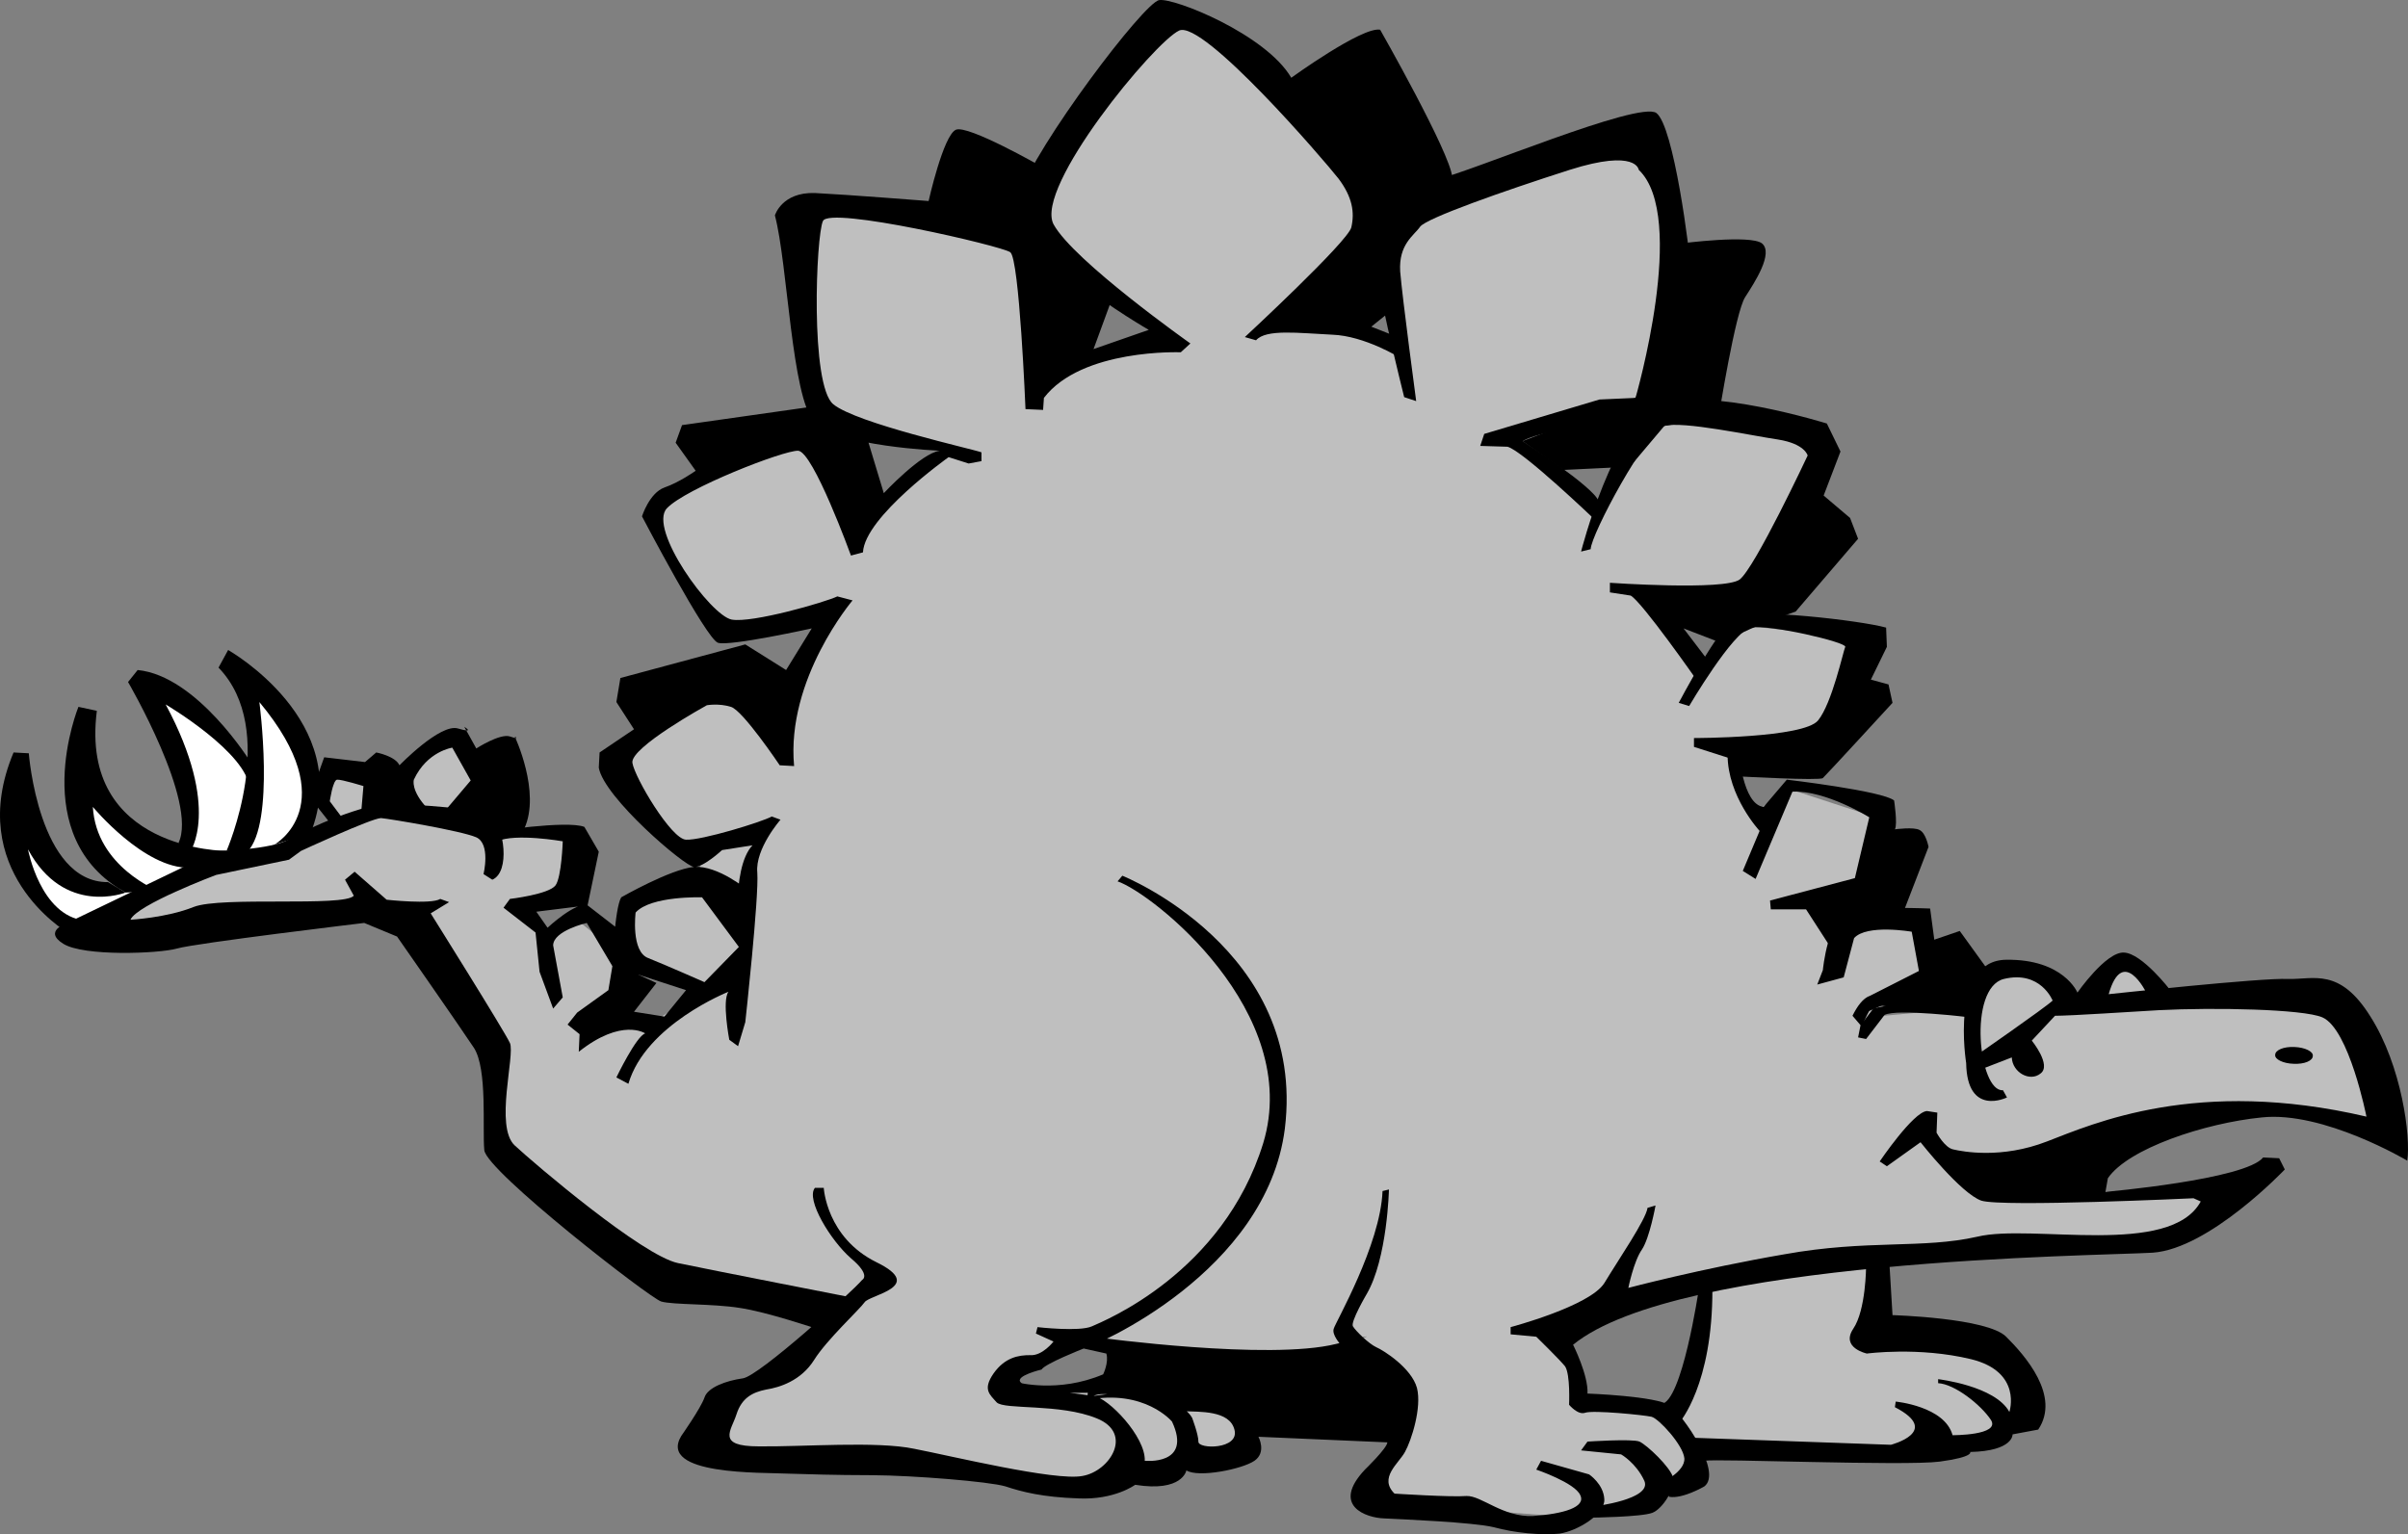
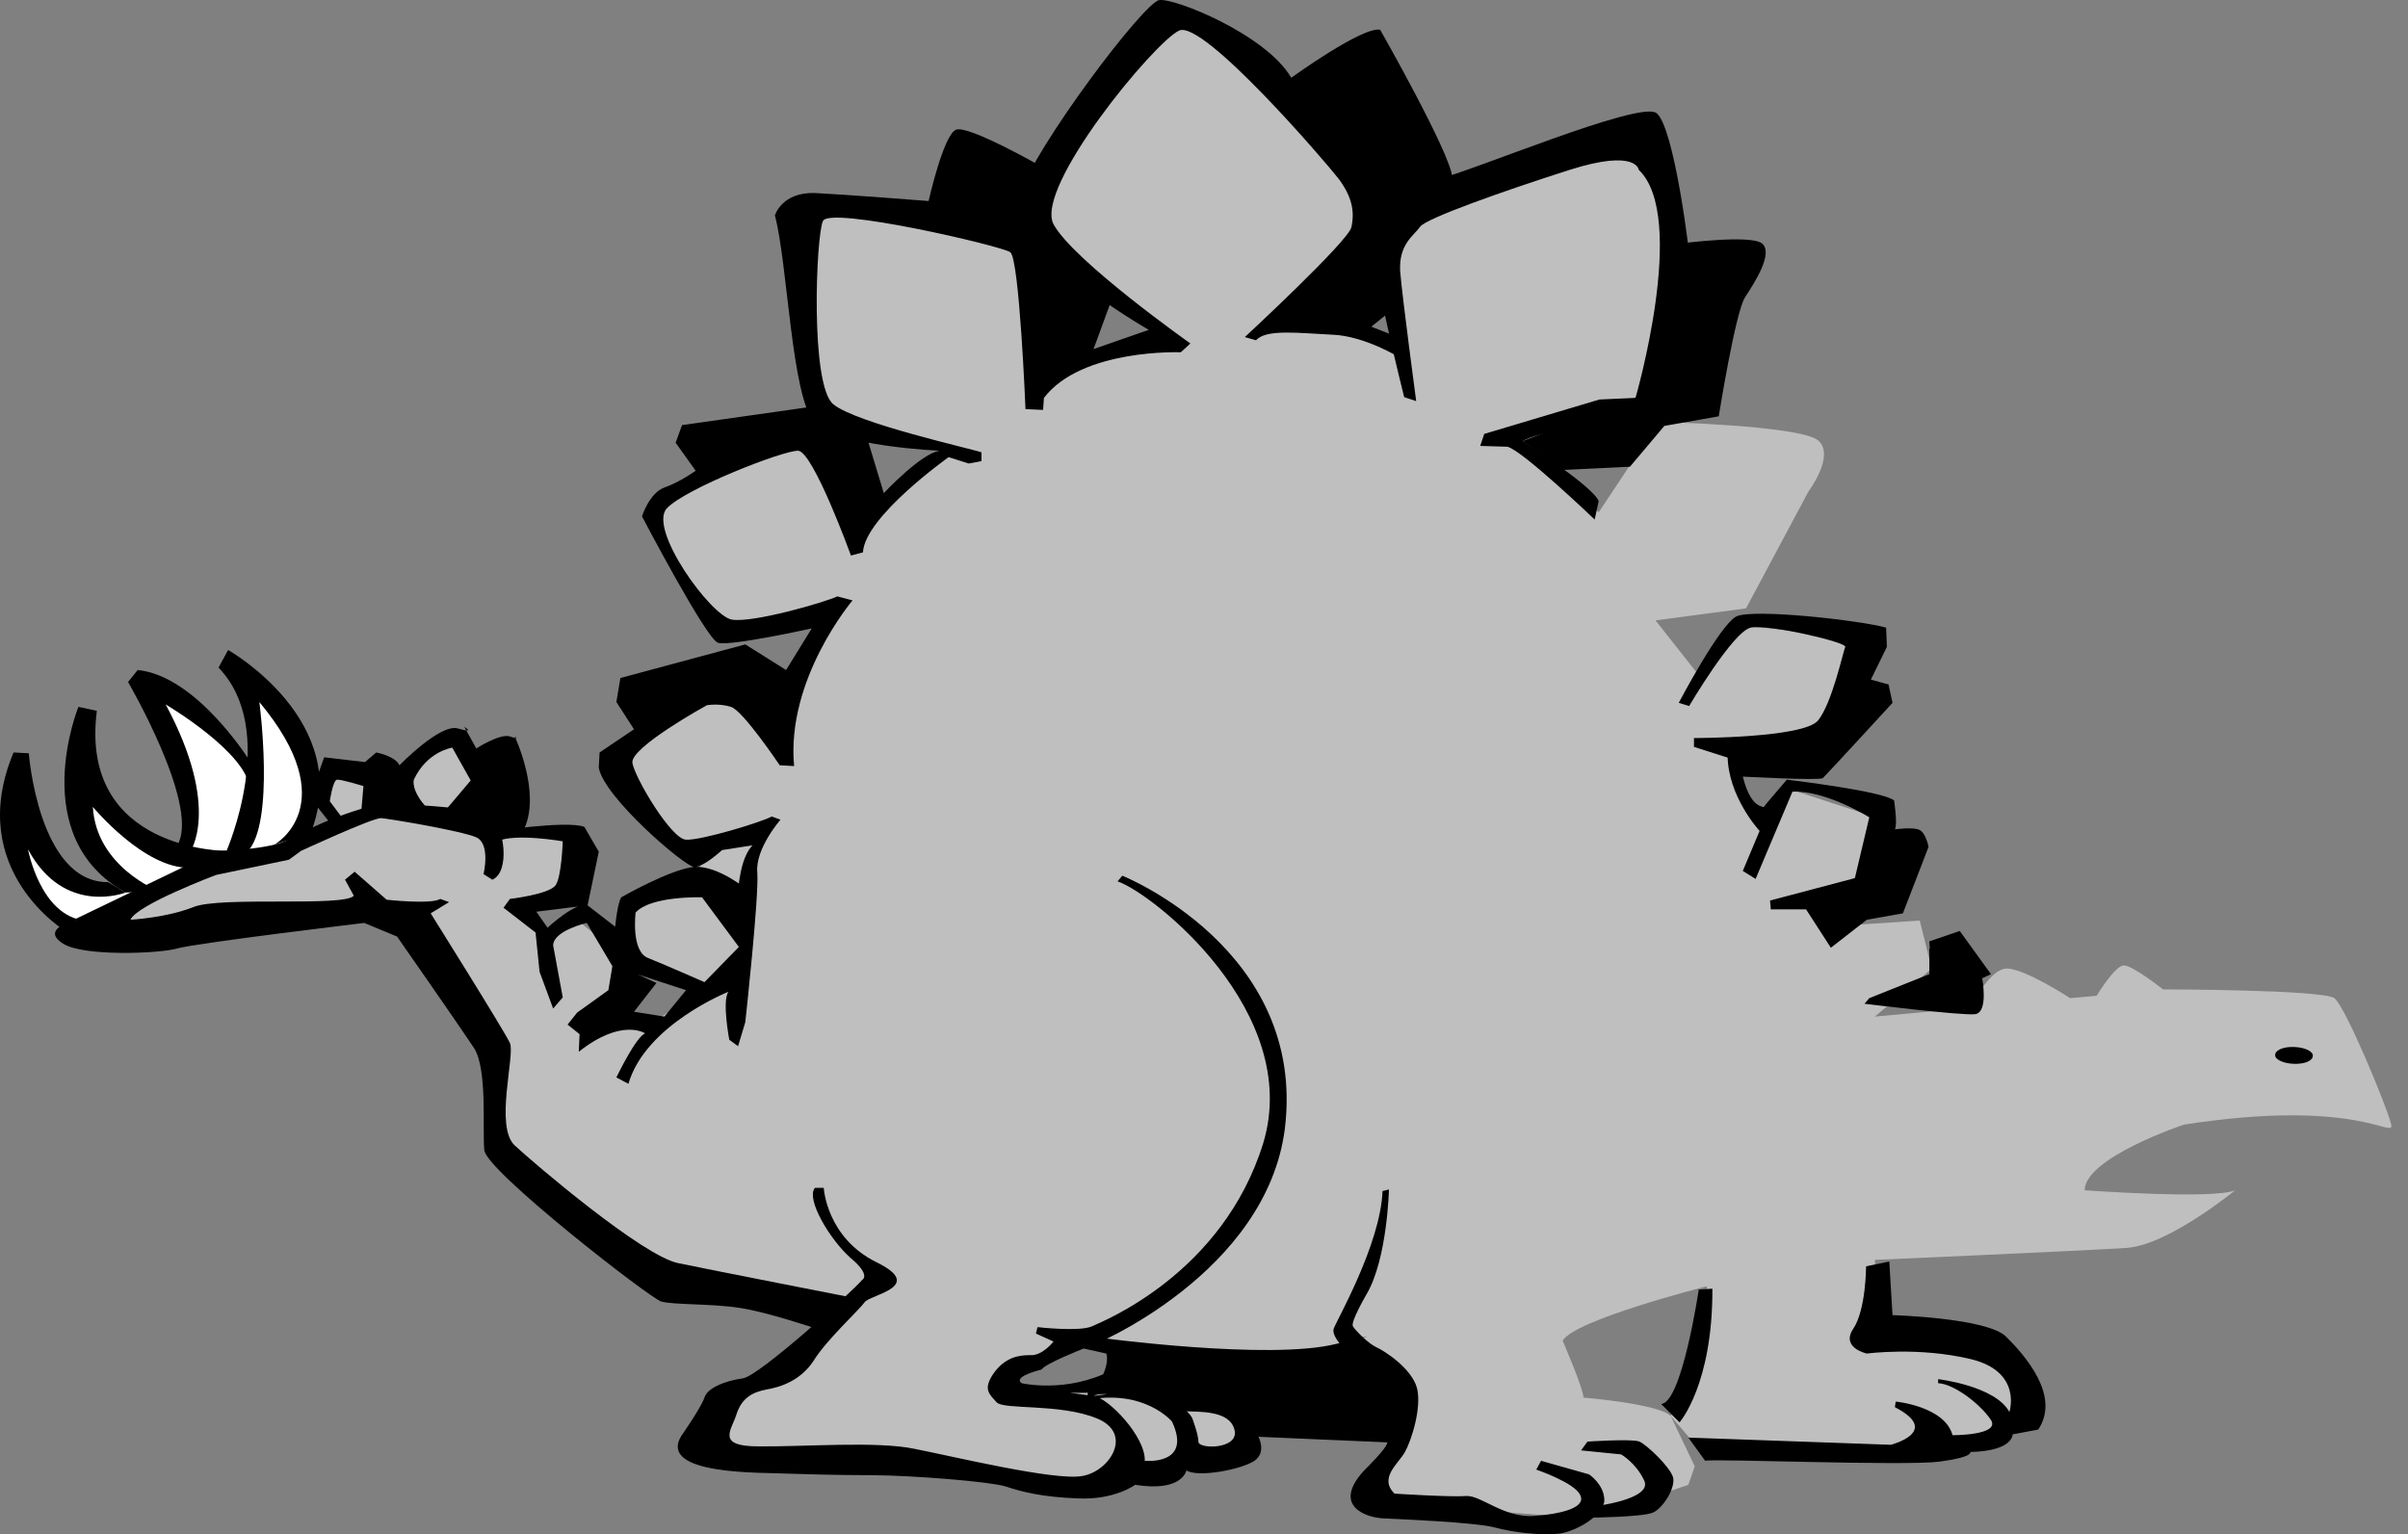
<svg xmlns="http://www.w3.org/2000/svg" width="300.788" height="191.692">
  <rect width="100%" height="100%" fill="#808080" stroke="none" />
  <path fill="#bfbfbf" d="m11.097 115.413 16.5-7.898 7.801-1.5 6-3.398-.703-2.203 1.5-3.797 5.203 1.097 3.398-1.5s3.375-3.699 6.801-4.097l5.2 9.398.8 2.602 8.598.398-.797 6.7-6.3 2.699 3 3 4.097-1.899 4.5 3.7 1.5 4.902-1.5 3.797 4.902.3 5.598-3.699-8.598-4.101v-6.797l8.598-3.403.703-3.699-5.203-1.5-5.598-9.8s10.074-8.95 13.5-9l7.801.8s3.773-8.625 4.898-9.8l-13.101 2.3s-9.024-9-7.899-15c0 0 13.875-11.625 20.301-9.398l4.801 10.898s8.273-8.25 10.898-8.601v-1.2l-15-4.097s-6-21.352-3.699-24.403c2.2-2.949 19.5 0 19.5 0l8.598 2.301 3.703 16.899 14.7-4.2-16.2-13.097-.703-4.903 15.703-21 4.2-1.097 23.597 23.597-7.899 14.7s10.125 2.601 10.899 4.101l-1.899-13.898 2.602-4.102s23.273-8.625 27-7.898c3.773.773 10.148 16.148 3 30.398l-16.8 5.602 10.097 9.398 7.5-11.3s17.601.425 19.902 2.3c2.2 1.875-1.199 6.399-1.199 6.399l-7.8 14.601-11.302 1.5 5.602 7.102 5.7-6.403 14.597 1.5-5.297 14.301-10.5 1.899 2.297 5.601 4.101-3 11.301 3.7-2.3 9-3 4.5 10.5-.7 1.5 6-7.102 6 12-1.101s2.226-4.899 4.5-4.899c2.226 0 7.902 3.7 7.902 3.7l3.301-.301s2.273-3.774 3.398-3.797c1.125.023 4.899 3 4.899 3s19.851.023 21.402 1.097c1.45 1.176 6.7 13.926 7.098 15.801.351 1.875-4.149-3.375-25.899 0 0 0-12.375 4.125-12.398 8.2 0 0 16.148 1.175 18.797 0 0 0-8.274 6.8-13.5 7.199-5.274.351-31.5 1.5-31.5 1.5l.402 9s14.95.351 17.2 4.5c2.25 4.101.8 7.101.8 7.101l-11.3 3.399-28.5.3-4.102-4.8s5.226-7.899 4.5-16.2c0 0-16.524 4.176-18 6.801 0 0 2.601 6 2.601 7.102 0 0 9.375.773 10.899 2.297 1.476 1.476 0 0 0 0l3 6.3-.797 2.301-5.602 1.899-8.199 2.203-25.5-1.903-.402-2.597 3.703-6.403-18.703-.3-19.899-11.297s-12.375 5.648-10.5 7.097c0 0 13.875-1.074 19.102.801l10.2 1.899v3.3l-4.903 2.301-8.598 1.899-6.8 1.101-22.102-3-23.297-1.101.797-6.797 8.601-3.703 5.301-6.797-21-3.703-19.902-16.2-2.297-13.8-9.703-14.7-7.5-1.8-27.399 4.101-5.199-2.601" />
  <path fill="#fff" d="M1.695 101.117s.726 13.148 7.5 15.398c0 0 14.601-8.625 19.101-8.601l8.301-2.7s8.2-10.449-4.902-19.8v10.8s-7.899-8.574-11.297-9.699l-1.5 1.102s7.148 16.898 4.2 18.398c0 0-10.927-2.625-12.403-8.3 0 0-1.524 9.425 5.601 13.199 0 0-11.25 2.601-14.601-9.797" />
-   <path d="M262.996 126.617c-2.473.16-5.7.308-6.301.296l-2.899 3.102s2.493 3.063 1.102 4.102c-1.324 1.101-3.527-.114-3.602-2l-4.398 1.699-.102-1.902s8.657-6 9.602-6.899c0 0-1.504-3.816-6.102-2.7-4.5 1.141-3.152 14.141-.101 13.9l.5.902s-4.992 2.472-5.098-4.301c0 0-2.101-12.832 5-12.902 7.168-.102 8.899 4.101 8.899 4.101s3.562-5.113 5.8-5c2.258.07 5.801 4.7 5.801 4.7l-3 .3s-2.941-5.965-4.699.2c0 0 19.23-2.079 22.398-1.9 3.204.083 6.458-1.476 10.301 4.7 3.91 6.149 5.051 15.016 4.598 18 0 0-10.484-6.242-18.2-5.398-7.109.71-16.679 3.89-19.199 7.597l-.3 1.7s17.48-1.532 19.699-4.297l2 .097.703 1.403s-9.398 9.906-16.5 10.398c-7.2.426-59.191.754-72.402 11.5 0 0 1.922 3.809 1.8 6.102 0 0 8.649.304 10.301 1.5 1.63 1.187 6.59 8.332 4.301 10.097 0 0-2.723 1.598-4.402 1.301l-1.098-1.7s3.098-1.366 3-3.1c-.137-1.653-3.195-4.97-4.102-5.2-.949-.219-7.304-.855-8.3-.5-.91.32-2-1-2-1s.172-3.785-.5-4.8c-.75-.919-3.598-3.7-3.598-3.7l-3.203-.3v-.9s9.887-2.62 11.703-5.5c1.797-2.976 5.188-7.905 5.398-9.401l1-.297s-.738 4.062-1.699 5.5c-1.035 1.484-1.699 4.797-1.699 4.797s9.07-2.407 19.5-4.2c10.363-1.867 17.258-.648 24.098-2.199 6.8-1.648 24.078 2.621 27.902-4.398l-.902-.403s-23.871 1.125-26.5.301c-2.555-.887-7.598-7.3-7.598-7.3l-4.203 3-.899-.598s4.176-6.176 5.899-6.301l1.3.2-.097 2.5s1.02 1.901 2.098 2.1c1.156.266 5.996 1.216 11.699-1 5.738-2.199 18.734-8.05 39.902-3.1 0 0-2.156-10.934-5.5-12.4-2.414-1.046-13.578-1.25-20.402-.902l-6.7.403m-31.597.296c.582-1.171 1.309-2.207 2.2-2.5l6.097-3.097-.899-4.903s-5.62-.976-7.199.801l-1.3 4.903-3.301.898.699-1.8s.637-6.727 3.3-7.4c2.645-.612 10.102-.3 10.102-.3l1.2 9-8.801 3.8s-.532.845-.899 2l-1.199-1.402" />
  <path d="m240.996 117.617 3.8-1.301 3.899 5.398-1.5.7-2.899-3.098-3.101 1-.2-2.7m-4.999 40.001.402 6.699s11.852.336 14.2 2.7c2.34 2.331 6.827 7.39 4 11.6l-3.2.598s.117 2.082-5.3 2.2c0 0 .507.62-3.802 1.203-4.37.57-28.164-.399-29.3-.102l-2.098-2.898 25.297.898s6.41-1.644.5-4.7l.101-.698s6.125.578 7.102 4.199c0 0 6.004.039 4.797-1.902-1.262-1.91-4.535-4.485-6.598-4.598v-.5s7.121.82 8.899 4.098c0 0 1.672-5.016-4.801-6.598-6.535-1.574-13-.7-13-.7s-3.3-.706-1.7-3.1c1.594-2.356 1.602-7.802 1.602-7.802l2.899-.597m-23.801 3.5s-2.098 14.183-4.7 14.297l2.301 2.3s4.149-4.699 4.102-16.699l-1.703.102m-13.899 19s5.618-.38 6.5 0c.961.449 3.852 3.191 4.2 4.5.293 1.343-1.313 3.906-2.598 4.398-1.383.527-7.602.602-7.602.602l.301-1.403s7.32-.867 6.301-3.199c-1.043-2.258-2.902-3.3-2.902-3.3l-5-.5.8-1.098" />
  <path d="m136.597 174.413 3.801-.5s-15.277.653-13.3-1.199c0 0 5.077 1.387 10.698-1 0 0 .731-1.48.399-2.597l-3.598-.801 2.598-1.2s21.324 2.895 29.703.797c8.305-2.101.5 0 .5 0s-1.05-1.148-.8-1.898c.183-.734 5.835-10.45 6.097-17.2l.8-.198s-.195 8.672-2.8 13.097c0 0-2.031 3.457-1.7 4 .372.61 1.997 2.18 2.903 2.602.938.402 4.414 2.605 5.098 5.098.617 2.44-.676 6.515-1.5 8-.797 1.453-3.309 3.23-1.301 5.203 0 0 7.09.46 9 .297 1.851-.06 4.555 2.675 8.3 2.5 3.778-.266 6.626-1.09 5.903-2.598-.652-1.55-5.5-3.2-5.5-3.2l.598-1.1 6 1.698s1.808 1.196 1.902 3.102c.129 1.855-3.336 3.969-5.602 4.3-2.261.235-5.625-.09-8.199-.8-2.625-.63-11.43-.985-13.699-1.102-2.227-.066-6.672-1.562-2.402-6.097 0 0 2.78-2.684 2.8-3.403l-16.101-.699s1.047 1.934-.5 3c-1.54 1.059-7.027 2.149-8.5 1.2 0 0-.477 2.75-6.399 1.8 0 0-2.562 1.914-7.101 1.7-4.453-.15-7.05-.817-9.098-1.5-2.031-.61-11.57-1.372-16.601-1.4-5.102-.01-7.723-.116-10.7-.198-3.02-.16-16.171.242-13.199-4.703 0 0 2.438-3.465 2.899-4.797.394-1.262 2.68-2.106 4.8-2.403 2.032-.285 13.723-10.883 14.899-12.3 0 0 1.156-.551-1.399-2.7-2.523-2.187-5.69-7.383-4.5-8.8h1.102s.328 6.214 6.598 9.3c6.238 3.055-.934 4.075-1.5 5-.633.903-4.727 4.68-6.301 7.2-1.637 2.601-4.297 3.433-6 3.703-1.7.34-3.043 1.039-3.7 3.097-.636 2.016-2.593 4 2.801 4 5.489.067 14.715-.683 19.399.301 4.621.895 17.629 4.05 21 3.399 3.437-.57 6.445-5.329 1.8-7.2-4.59-1.883-11.566-1.039-12.5-2-.863-.988-1.777-1.59-.398-3.597 1.414-2.008 3.114-2.313 4.598-2.301 1.512.11 2.902-1.7 2.902-1.7l-2.199-1 .2-.8s5.238.605 6.8-.102c1.496-.668 16.375-6.633 21.398-22.898 4.934-16.356-13.792-31.192-18.199-32.7l.598-.702s23.039 9.214 20.3 31.601c-2.273 17.914-23.667 27.18-25.199 27.5 0 0-4.753 1.863-5.199 2.602 0 0-3.367.793-2.601 1.597.672.754 7.215 1.399 9.101 1.7 1.844.222 6.524 5.105 6.399 8.101 0 0 5.984.621 3.402-4.898 0 0-3.406-4.106-10.602-2.703l.102-1.098s10.668-.535 13 3.3c0 0 .805 2.11.797 3-.07.981 5.184 1.008 4.5-1.5-.617-2.425-4.379-2.203-6.399-2.3-2.101-.07-9.113-2.98-11.199-1.902-2.129 1 0 0 0 0" />
  <path d="M101.996 166.015s-6.278-2.121-9.598-2.601c-3.394-.543-8.281-.368-9.8-.797-1.45-.442-21.821-16.282-22.102-18.903-.258-2.652.422-10.133-1.301-12.8-1.809-2.731-9.598-13.899-9.598-13.899l-4.101-1.7s-21.094 2.52-23.399 3.2c-2.25.637-11.648 1.008-14.199-.601-2.574-1.602.5-2.598.5-2.598l18.7-9s6.784-.106 9.097-1.5c2.305-1.418 9.562-4.5 12.601-4.403 2.958.145 11.2.481 12.7 1.704 1.406 1.144 2.3 6.812 0 7.796l-1.098-.699s.914-3.765-.902-4.597c-1.871-.817-10.817-2.309-11.899-2.403-1.168.004-10 4.102-10 4.102l-1.5 1.098-9.101 1.902s-9.903 3.719-10.7 5.598c0 0 4.48-.227 7.899-1.598 3.45-1.352 18.781.02 20-1.402l-1.098-2 1.2-1 4 3.5s5.574.617 6.699-.098l1.101.398-2.3 1.403s9.195 14.671 9.898 16.199c.672 1.527-1.941 10.43.601 12.8 2.52 2.34 15.942 13.77 20.399 14.7 4.476.933 21.203 4.199 21.203 4.199l-3.902 4" />
  <path d="M8.296 116.413s-12.8-7.632-6.601-22.398l1.902.102s1.223 16.168 9.899 16.097l2.199 1.301s-7.672 3.027-12.2-5.398c0 0 1.532 8.304 7.102 8.898l-2.3 1.399" />
  <path d="M28.296 106.316s-18.437.047-16.199-17.5l-2.3-.5s-6.622 16.273 5.898 23.2l4.101-.2s-7.765-2.988-8.199-10.5c0 0 6.426 7.754 12.098 7.598l4.601-2.098m0 0s6.57-15.078-1-22.902l1.2-2.2s15.797 8.907 10.3 22.903l-4.5 1.398s8.825-4.934-1.898-17.8c0 0 1.996 15.14-1.5 18.698l-2.602-.097" />
  <path d="M31.296 95.214s-6.66-10.77-14.101-11.5l-1.2 1.5s8.75 14.996 6.301 20.102l1.399 1.2s4.016-5.435-3-18.5c0 0 10.305 6.07 10.5 10.6l.101-3.402m197.399 23.199-3.098-4.796h-4.402l-.098-1.102 10.598-2.8 1.8-7.598s-5.46-3.403-9.597-3.203l-4.602 10.902-1.601-1 2.101-5s-3.992-4.285-4-9.5l1.399-.5s.445 6.726 3.101 7l2.899-3.402s11.969 1.402 13.402 2.601c0 0 .457 3.008.098 3.602 0 0 2.414-.325 3.101.097.782.387 1.102 2.102 1.102 2.102l-3.203 8.3-4.5.798-4.5 3.5" />
  <path d="m216.597 94.914-5-1.598v-1.102s13.7.008 15.5-2.199c1.754-2.152 3.145-8.664 3.399-9.2.168-.573-9.5-2.843-11.801-2.401-2.242.5-7.7 9.8-7.7 9.8l-1.3-.398s5.105-9.719 7.203-10.8c2.113-1 15.379.48 18.7 1.398l.097 2.402-2 4.098 2.203.601.5 2.3s-8.285 9.024-8.703 9.4c-.363.343-10.297-.2-10.297-.2l-.8-2.101" />
-   <path d="M211.898 84.914s-6.742-9.649-8.203-10.5l-2.598-.399v-1.2s14.25.99 16.2-.401c1.921-1.458 8.5-15.5 8.5-15.5s-.32-1.465-3.7-2c-3.332-.489-11.89-2.336-14.199-1.7-2.25.68-9.152 13.535-9.203 15.403l-1.2.297s4.063-15.938 9.801-18.297c5.715-2.43 20.899 2.297 20.899 2.297l1.703 3.5-2.102 5.5 3.301 2.8 1 2.602-7.8 9.098s-8.036 2.68-8.801 4.101l-5.2-2 3.2 4.2-1.598 2.199" />
  <path d="m176.898 50.117-1.5-.5s-4.18-16.641-3.703-18.5c.426-1.856 3.668-7.73 7.8-8.703 4.204-.938 25.208-9.844 27.403-8.297 2.176 1.632 4.176 17.101 4.398 20.5.254 3.379-2.812 14.136-4 16-1.21 1.793-14.386 2.757-17.101 4.5 0 0 8.797 5.636 9.5 7.5l-.5 2.297s-9.031-8.649-10.899-9.098l-3.398-.102.5-1.5 14.398-4.3 4.5-.2s6.57-22.633.399-28.5c0 0-.238-2.648-8.598 0-8.37 2.676-17.89 6.043-18.699 7.102-.781 1.129-2.7 2.176-2.5 5.598.277 3.355 2 16.203 2 16.203" />
  <path d="M209.996 30.414s8.664-1.137 10.101 0c1.469 1.234-.933 4.886-2.101 6.703-1.23 1.84-3.301 14.898-3.301 14.898l-6.797 1.2-4.3 5.1-8.302.4-5.101-3.598 14.101-5.403s4.465-7.707 5.7-19.3m-35.098 14.3s-4.418-2.758-8.5-2.898c-4.16-.195-8.266-.738-9.5.7l-1.402-.4s12.832-11.882 13.3-13.702c.434-1.895.137-3.786-1.601-6.098-1.828-2.336-16.879-19.836-19.899-18.5-3.097 1.418-18.097 19.57-15.699 24.2 2.485 4.577 17.098 14.898 17.098 14.898l-1.2 1.101s-12.359-.492-17.097 5.7l-.102 1.5-2.199-.098s-.761-18.797-1.902-19.602c-1.047-.785-22.613-5.789-23.399-3.898-.863 1.793-1.625 20.53 1.301 22.898 2.887 2.371 17.395 5.586 18.5 6v1.102l-1.601.296-2.5-.796s-10.485 7.445-10.7 11.898l-1.5.398s-4.71-12.992-6.601-13.097c-1.856-.047-14.059 4.71-16.399 7.199-2.37 2.574 5.446 13.398 8.102 13.898 2.559.465 11.676-2.168 13.2-2.898l1.898.5s-8.317 9.79-7.301 20.7l-1.797-.098s-4.629-6.903-6.102-7.301c-1.496-.473-3-.2-3-.2s-9.605 5.278-9.3 7.2c.293 1.855 4.86 9.55 6.699 9.597 1.906.106 9.508-2.214 10.703-2.898l1.098.398s-3.18 3.625-2.899 6.602c.223 3.05-1.5 18.7-1.5 18.7l-.902 3-1.098-.802s-.93-4.902-.101-6c0 0-10.336 4.09-12.5 11.5l-1.5-.796s2.48-5.16 3.601-5.5c0 0-2.902-1.985-8.3 2.296l.101-2.199-1.5-1.199 1.2-1.5 3.898-2.8.5-3-3.2-5.4s-4.167.962-4.199 2.802l1.2 6.5-1.2 1.398-1.699-4.602-.5-4.898-4-3.102.797-1.097s4.867-.567 5.703-1.7c.754-1.054.898-5.5.898-5.5s-5.925-1.042-8.199 0c-2.316 1.02-.699-1.203-.699-1.203s9.418-1.457 11.598-.597l1.8 3.097-1.398 6.704-6.402.796 1.402 2s3.504-3.277 5-2.796c1.473.39 0 0 0 0l4 3.097.898 4.903 3.7 1.699-2.801 3.597 3.8.602 2.7-3.3-9.2-3s.25-7.134 1.102-8.598c0 0 6.106-3.504 9.098-3.801 3.031-.211 6.703 2.898 6.703 2.898l-1.102 7.102-4.601-6.2s-6.379-.222-8.297 1.899c0 0-.617 4.906 1.598 5.7 2.218.886 7 3 7 3l4.3-4.4s-1.085-9.773 1.7-12.698l-3.801.597s-2.356 2.192-3.5 2.102c-1.106-.004-11.262-8.672-11.899-12.403l.102-1.898 4.297-2.898-2.2-3.403.5-3 15.602-4.199 5.098 3.2 3.203-5.2s-10.184 2.254-11.703 1.8c-1.45-.417-9.5-15.8-9.5-15.8s.914-2.922 2.8-3.602c1.923-.668 3.903-2.097 3.903-2.097l-2.5-3.5.797-2.2 16.203-2.3 6.7 3.199 2.3 7.602s4.691-5.024 7-5.301c0 0-12.785-.524-15.703-3.602-2.832-3.16-3.285-19.691-4.899-25.8 0 0 .852-2.93 5-2.797 4.098.203 14.2 1 14.2 1s1.832-8.196 3.402-8.903c1.488-.672 10.7 4.602 10.7 4.602l-.302 6 9 10.8-2.199 6 6.899-2.402s-18.348-10.484-16.2-16.8c2.118-6.27 15.602-24.114 17.5-24.399 1.88-.313 13.329 4.281 16.5 9.7 0 0 8.88-6.43 11.102-6 0 0 8.77 15.405 9 18.402l-6.703 7.597-.297 8.602-3.102 2.5 3.301 1.3.301 2.598" />
  <path d="m41.296 102.913-2.601-3.296 1.8-5 5.102.597 1.399-1.199s2.379.441 2.902 1.602c0 0 5.082-5.25 7.297-4.602 2.238.66.8-.2.8-.2l1.5 2.7s2.942-1.906 4.2-1.5c1.336.45.601 0 .601 0s3.286 6.934 1.2 11.5l-3.598.8-6.402-2.901 3.3-3.899-2.3-4.101s-3.16.453-4.801 4c0 0-.434 1.34 1.703 3.601l-8.3.7.3-3.5s-2.71-.84-3.3-.801c-.544.101-.903 2.703-.903 2.703l1.5 2-1.399.797m245.2 29.999c1.328.067 2.414-.363 2.402-1 .059-.535-.988-1.05-2.3-1.097-1.321-.063-2.407.37-2.403 1-.055.539.996 1.058 2.3 1.098m-42.097-15.399 3.2 4.7s.823 4.32-.903 4.5c-1.555.206-13.797-1.302-13.797-1.302l.598-.699 7.5-3v-3.199l3.402-1" />
-   <path d="m232.398 128.117 1.598-2.102s4.675-1.344 11.902-.601l.2 1.703s-9.208-1.133-10.7-.301l-2.3 3-1-.2.3-1.5" />
</svg>